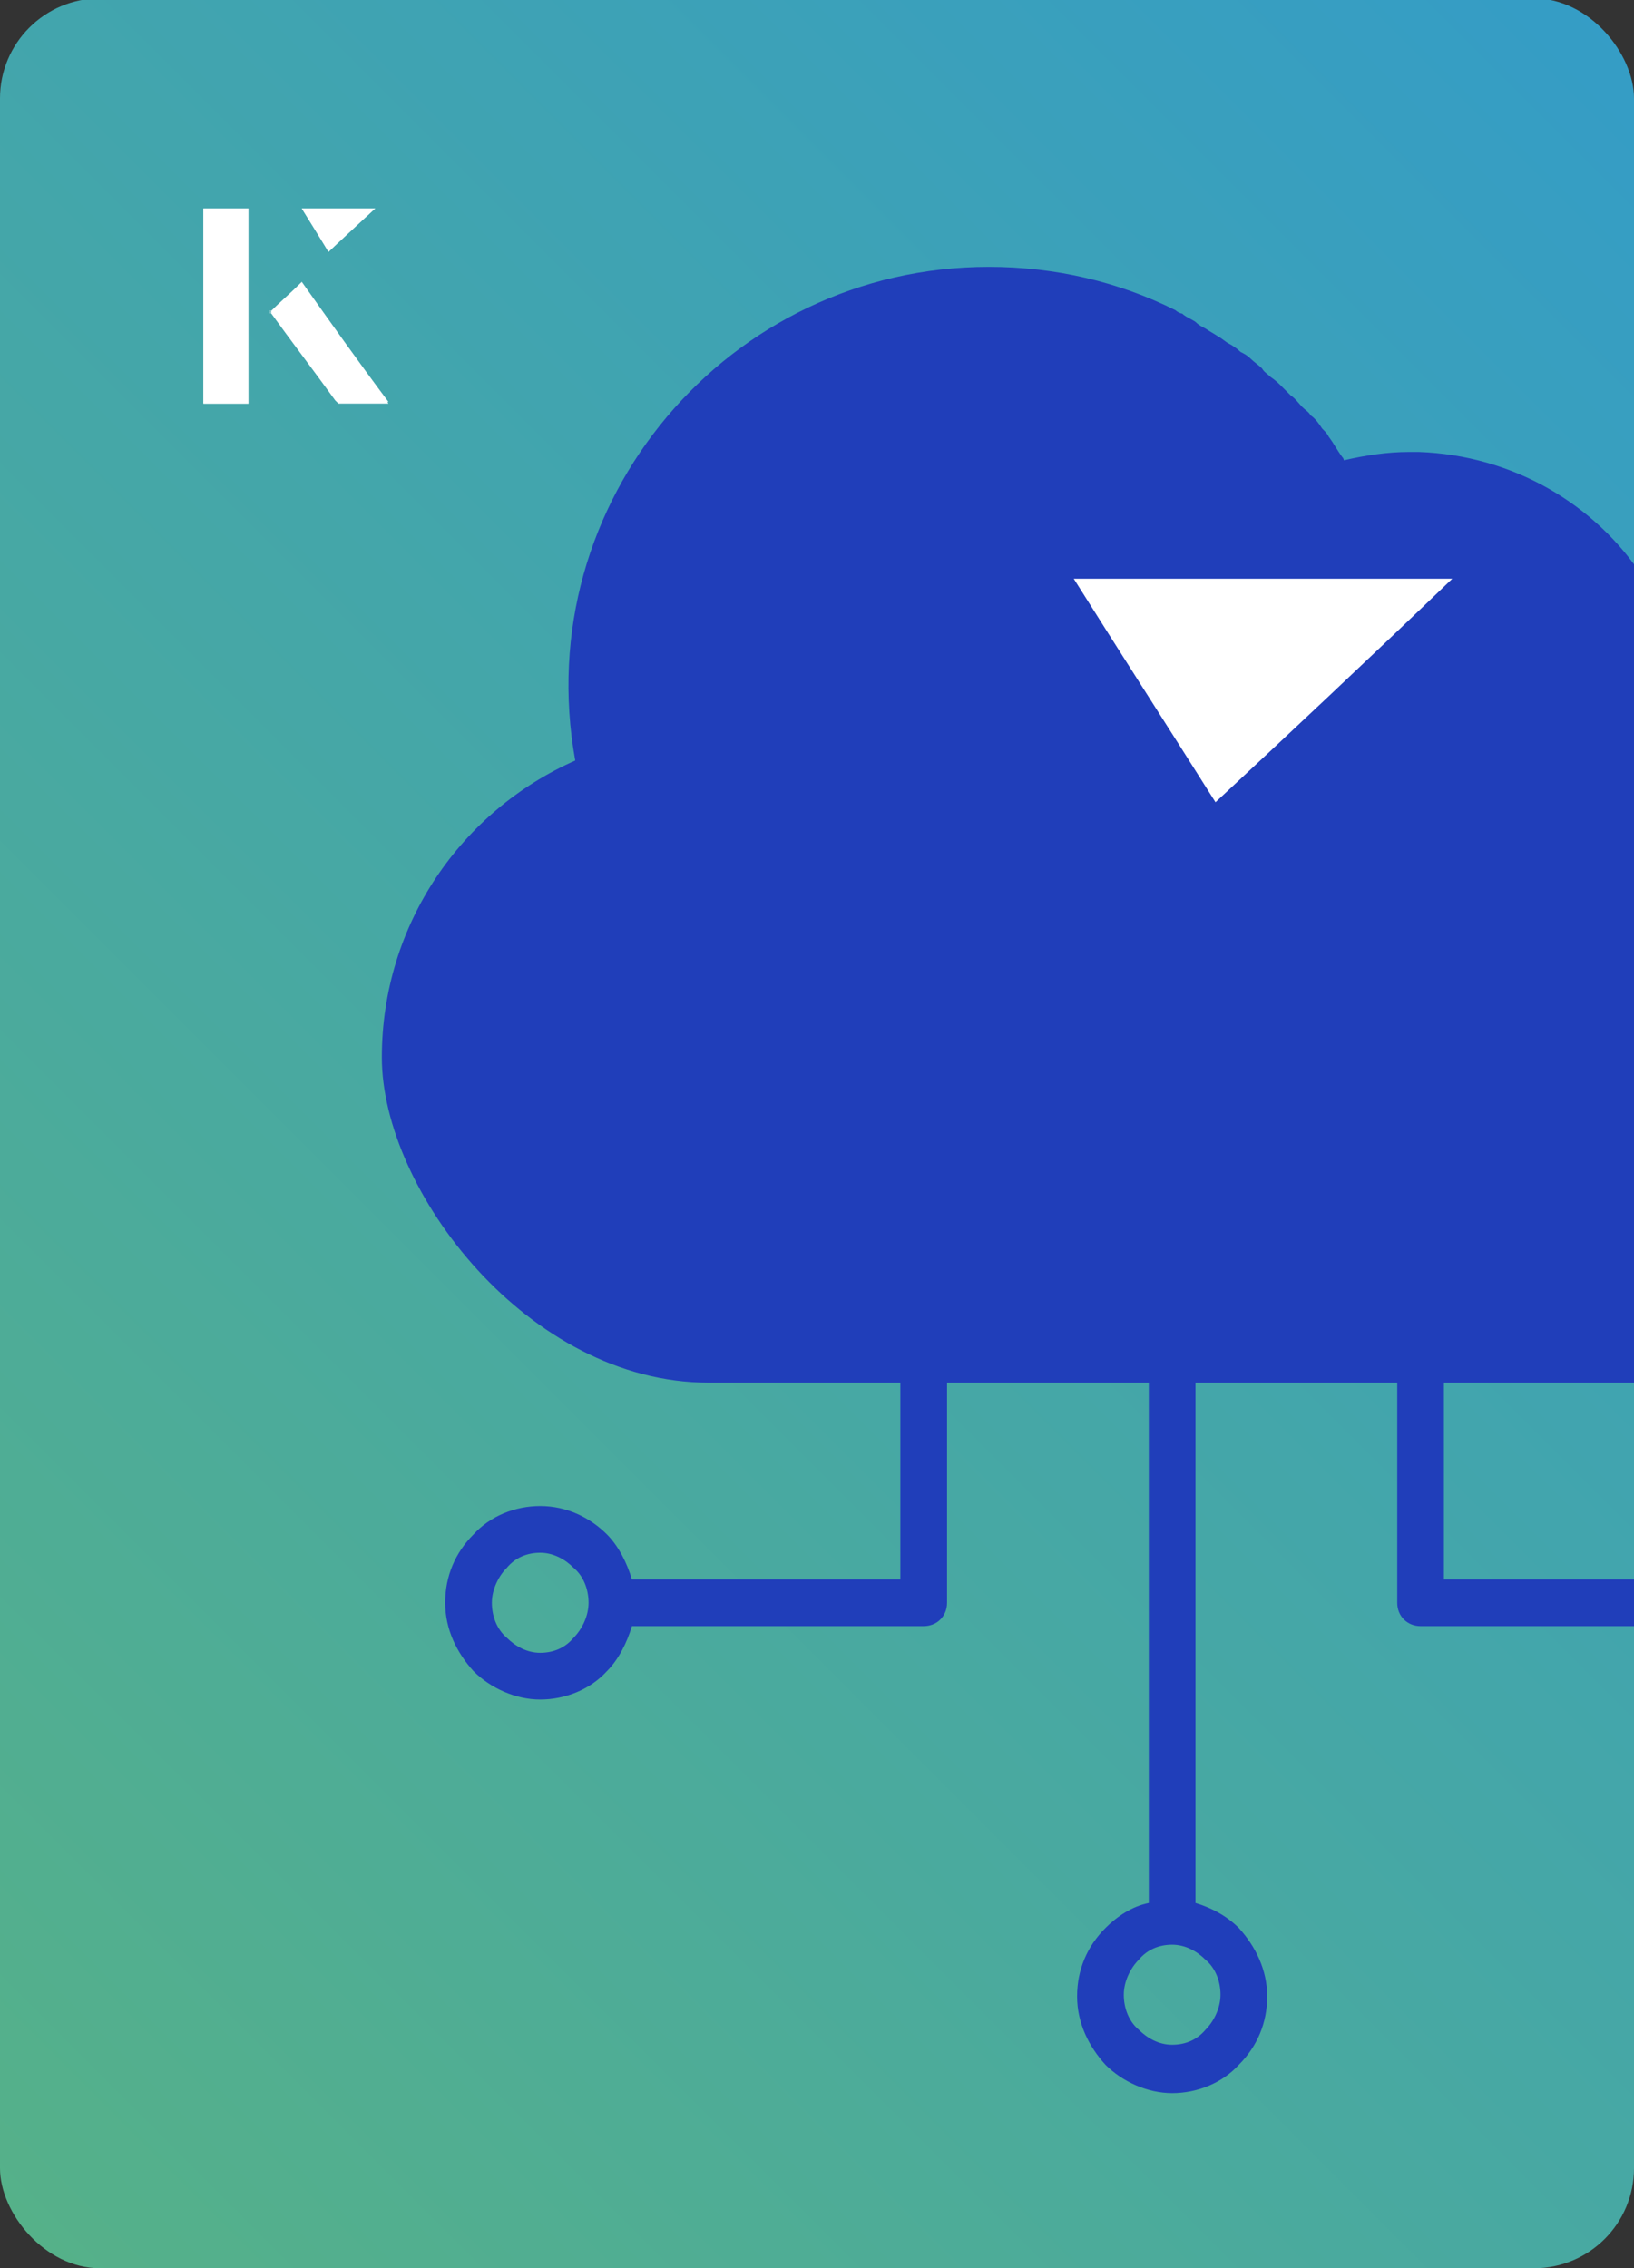
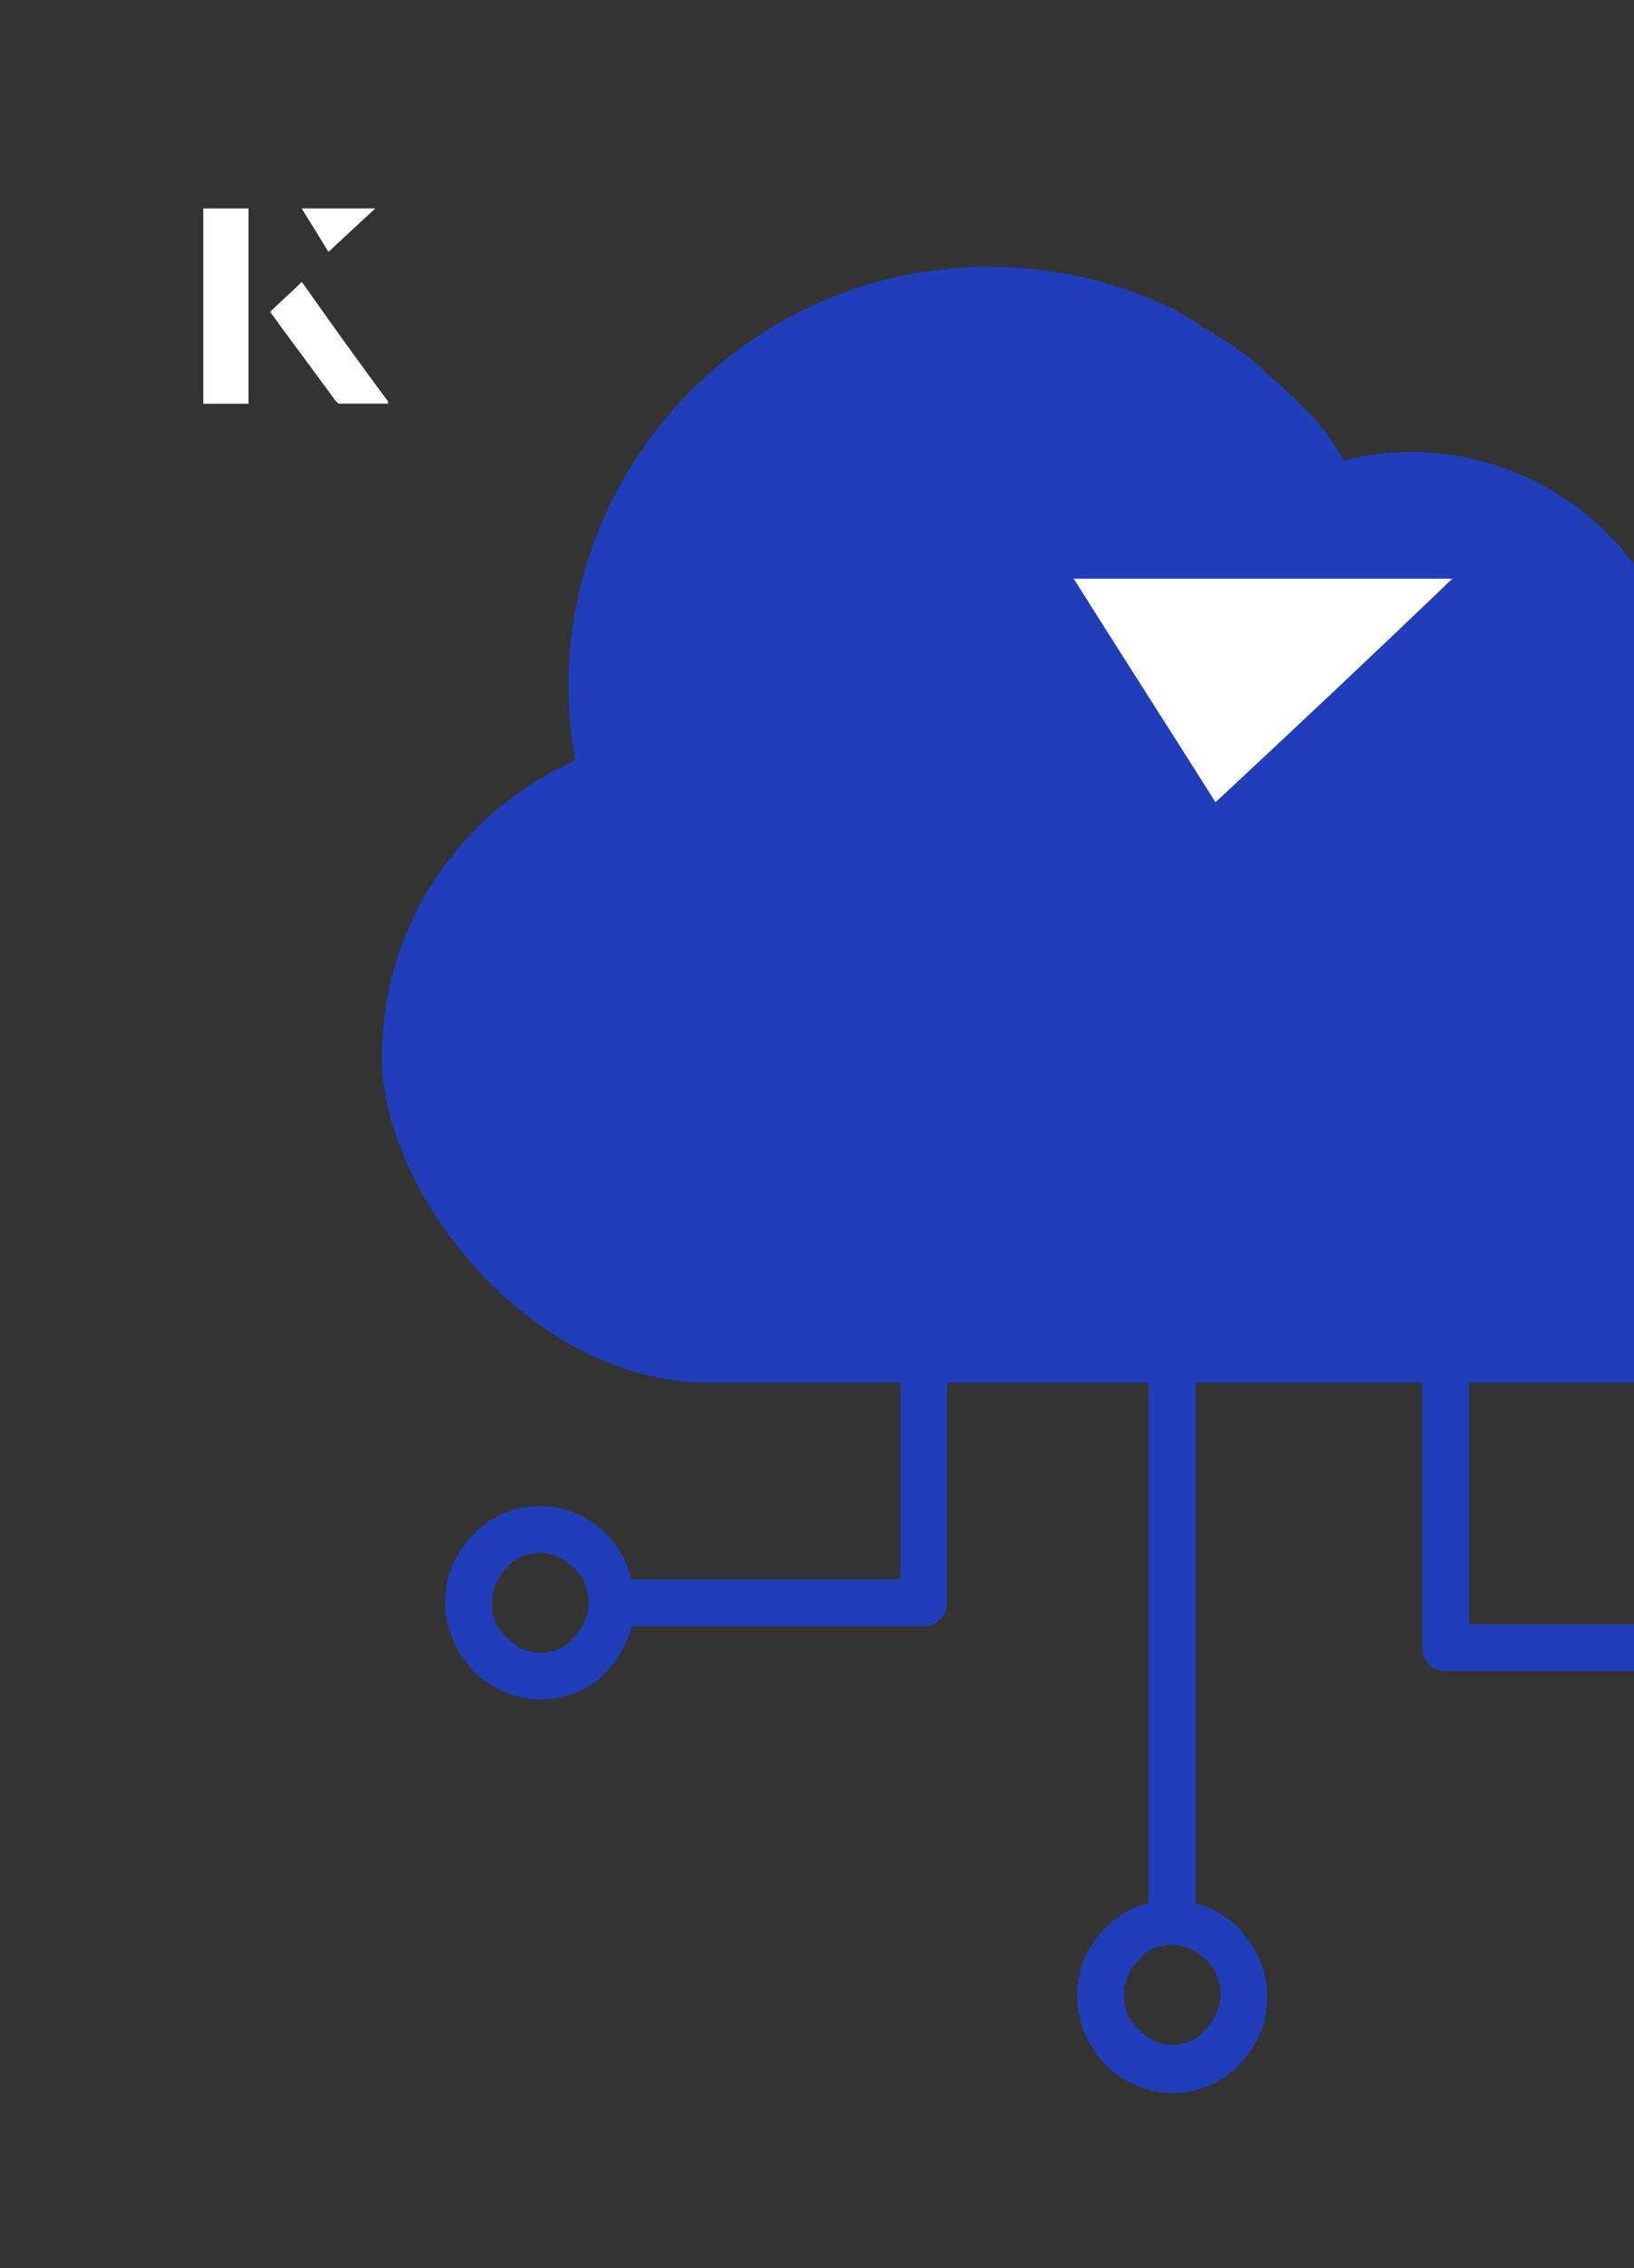
<svg xmlns="http://www.w3.org/2000/svg" id="Layer_1" viewBox="0 0 98 136">
  <rect x="0" y="0" width="98" height="136" fill="#333333" stroke="none" />
  <defs>
    <linearGradient id="linear-gradient" x1="-65.8" y1="182.8" x2="132.4" y2="-15.4" gradientTransform="translate(98 136) rotate(180)" gradientUnits="userSpaceOnUse">
      <stop offset="0" stop-color="#66bb6a" />
      <stop offset="1" stop-color="#2d98d4" />
    </linearGradient>
    <clipPath id="clippath">
      <rect x="0" y="0" width="98" height="136.1" rx="6" ry="6" transform="translate(98 136) rotate(-180)" style="fill:none;" />
    </clipPath>
  </defs>
-   <rect x="0" y="0" width="98" height="136.1" rx="6" ry="6" transform="translate(98 136) rotate(-180)" style="fill:url(#linear-gradient);" />
  <g style="clip-path:url(#clippath);">
-     <path d="M71.7,74.3v39.8c1,.3,1.9.8,2.6,1.5,1,1.1,1.7,2.5,1.7,4.1s-.6,3-1.7,4.1c-1,1.1-2.5,1.7-4,1.7s-3-.7-4-1.7c-1-1.1-1.7-2.5-1.7-4.1s.6-3,1.7-4.1c.7-.7,1.6-1.3,2.6-1.5v-39.8h2.8ZM72.3,117.5c-.5-.5-1.2-.9-2-.9s-1.5.3-2,.9c-.5.5-.9,1.3-.9,2.1s.3,1.6.9,2.1c.5.5,1.2.9,2,.9s1.5-.3,2-.9c.5-.5.9-1.3.9-2.1,0-.8-.3-1.6-.9-2.1ZM108.2,90.3c1.6,0,3,.7,4,1.7,1,1.1,1.7,2.5,1.7,4.1s-.6,3-1.7,4.1c-1,1.1-2.5,1.7-4,1.7s-3-.7-4-1.7c-.7-.7-1.2-1.7-1.5-2.7h-17.5c-.8,0-1.4-.6-1.4-1.4v-21.9h2.8v20.5h16.1c.3-1,.8-2,1.5-2.7,1-1.1,2.5-1.7,4-1.7ZM110.3,94c-.5-.5-1.2-.9-2-.9s-1.5.3-2,.9c-.5.5-.9,1.3-.9,2.1s.3,1.6.9,2.1c.5.5,1.2.9,2,.9s1.5-.3,2-.9c.5-.5.9-1.3.9-2.1s-.3-1.6-.9-2.1ZM32.4,90.3c1.6,0,3,.7,4,1.7.7.7,1.2,1.7,1.5,2.7h16.1v-20.5h2.8v21.9c0,.8-.6,1.4-1.4,1.4h-17.5c-.3,1-.8,2-1.5,2.7-1,1.1-2.5,1.7-4,1.7s-3-.7-4-1.7c-1-1.1-1.7-2.5-1.7-4.1s.6-3,1.7-4.1c1-1.1,2.5-1.7,4-1.7ZM34.4,94c-.5-.5-1.2-.9-2-.9s-1.5.3-2,.9c-.5.5-.9,1.3-.9,2.1s.3,1.6.9,2.1c.5.5,1.2.9,2,.9s1.5-.3,2-.9c.5-.5.9-1.3.9-2.1,0-.8-.3-1.6-.9-2.1Z" style="fill:#203eba;" />
+     <path d="M71.7,74.3v39.8c1,.3,1.9.8,2.6,1.5,1,1.1,1.7,2.5,1.7,4.1s-.6,3-1.7,4.1c-1,1.1-2.5,1.7-4,1.7s-3-.7-4-1.7c-1-1.1-1.7-2.5-1.7-4.1s.6-3,1.7-4.1c.7-.7,1.6-1.3,2.6-1.5v-39.8h2.8ZM72.3,117.5c-.5-.5-1.2-.9-2-.9s-1.5.3-2,.9c-.5.5-.9,1.3-.9,2.1s.3,1.6.9,2.1c.5.5,1.2.9,2,.9s1.5-.3,2-.9c.5-.5.9-1.3.9-2.1,0-.8-.3-1.6-.9-2.1ZM108.2,90.3c1.6,0,3,.7,4,1.7,1,1.1,1.7,2.5,1.7,4.1s-.6,3-1.7,4.1c-1,1.1-2.5,1.7-4,1.7s-3-.7-4-1.7h-17.5c-.8,0-1.4-.6-1.4-1.4v-21.9h2.8v20.5h16.1c.3-1,.8-2,1.5-2.7,1-1.1,2.5-1.7,4-1.7ZM110.3,94c-.5-.5-1.2-.9-2-.9s-1.5.3-2,.9c-.5.5-.9,1.3-.9,2.1s.3,1.6.9,2.1c.5.5,1.2.9,2,.9s1.5-.3,2-.9c.5-.5.9-1.3.9-2.1s-.3-1.6-.9-2.1ZM32.4,90.3c1.6,0,3,.7,4,1.7.7.7,1.2,1.7,1.5,2.7h16.1v-20.5h2.8v21.9c0,.8-.6,1.4-1.4,1.4h-17.5c-.3,1-.8,2-1.5,2.7-1,1.1-2.5,1.7-4,1.7s-3-.7-4-1.7c-1-1.1-1.7-2.5-1.7-4.1s.6-3,1.7-4.1c1-1.1,2.5-1.7,4-1.7ZM34.4,94c-.5-.5-1.2-.9-2-.9s-1.5.3-2,.9c-.5.5-.9,1.3-.9,2.1s.3,1.6.9,2.1c.5.5,1.2.9,2,.9s1.5-.3,2-.9c.5-.5.9-1.3.9-2.1,0-.8-.3-1.6-.9-2.1Z" style="fill:#203eba;" />
    <path d="M118,61.1c0-.6-.2-1.2-.3-1.8-1.7-7.9-8.2-14.1-16.4-15.3,0-3.5-1-6.7-2.7-9.3-2.9-4.5-7.9-7.4-13.5-7.6-.2,0-.4,0-.6,0-1.3,0-2.6.2-3.9.5,0,0,0-.1-.1-.2-.3-.4-.5-.8-.8-1.2-.1-.2-.2-.3-.4-.5-.2-.3-.4-.6-.7-.8-.1-.2-.3-.3-.5-.5-.2-.2-.4-.5-.7-.7-.2-.2-.3-.3-.5-.5-.2-.2-.4-.4-.7-.6-.2-.2-.4-.3-.5-.5-.2-.2-.5-.4-.7-.6-.2-.2-.4-.3-.6-.4-.2-.2-.5-.4-.7-.5-.2-.1-.4-.3-.6-.4-.3-.2-.5-.3-.8-.5-.2-.1-.4-.2-.6-.4-.3-.2-.6-.3-.8-.5-.1,0-.3-.1-.4-.2h0c-3.4-1.7-7.2-2.6-11.2-2.6-15.6,0-27.6,14.1-24.8,29.6-6.8,3-11.6,9.8-11.6,17.8s8.8,19.5,19.6,19.5h56c6.7,0,12.7-3.4,16.2-8.6.4-.5.7-1.1,1-1.6.6-1.1,1.1-2.3,1.5-3.5.6-1.8.9-3.8.9-5.8s0-1.5-.1-2.2Z" style="fill:#203eba;" />
  </g>
  <path d="M72.9,48.1c-2.9-4.6-5.8-9.1-8.5-13.4h22.7c-5,4.8-9.9,9.4-14.2,13.4Z" style="fill:#fff;" />
  <path d="M14.9,12.5h-2.7v11.7h2.7v-11.7ZM16.2,18.7c1.3,1.8,2.6,3.5,3.9,5.3,0,0,.2.2.2.2,1,0,1.9,0,3,0-1.8-2.5-3.5-4.8-5.2-7.2-.7.6-1.3,1.2-1.9,1.8ZM19.7,15.1c.8-.8,1.8-1.7,2.8-2.6h-4.4c.5.8,1.1,1.7,1.6,2.6Z" style="fill:#fff;" />
  <path d="M14.9,12.5v11.7h-2.7v-11.7h2.7Z" style="fill:#fff;" />
  <path d="M16.2,18.7c.6-.6,1.2-1.1,1.9-1.8,1.7,2.4,3.4,4.8,5.2,7.2-1.1,0-2,0-3,0,0,0-.2,0-.2-.2-1.3-1.8-2.6-3.5-3.9-5.3Z" style="fill:#fff;" />
  <polygon points="19.7 15.1 18.1 12.5 22.5 12.5 19.7 15.1" style="fill:#fff;" />
</svg>